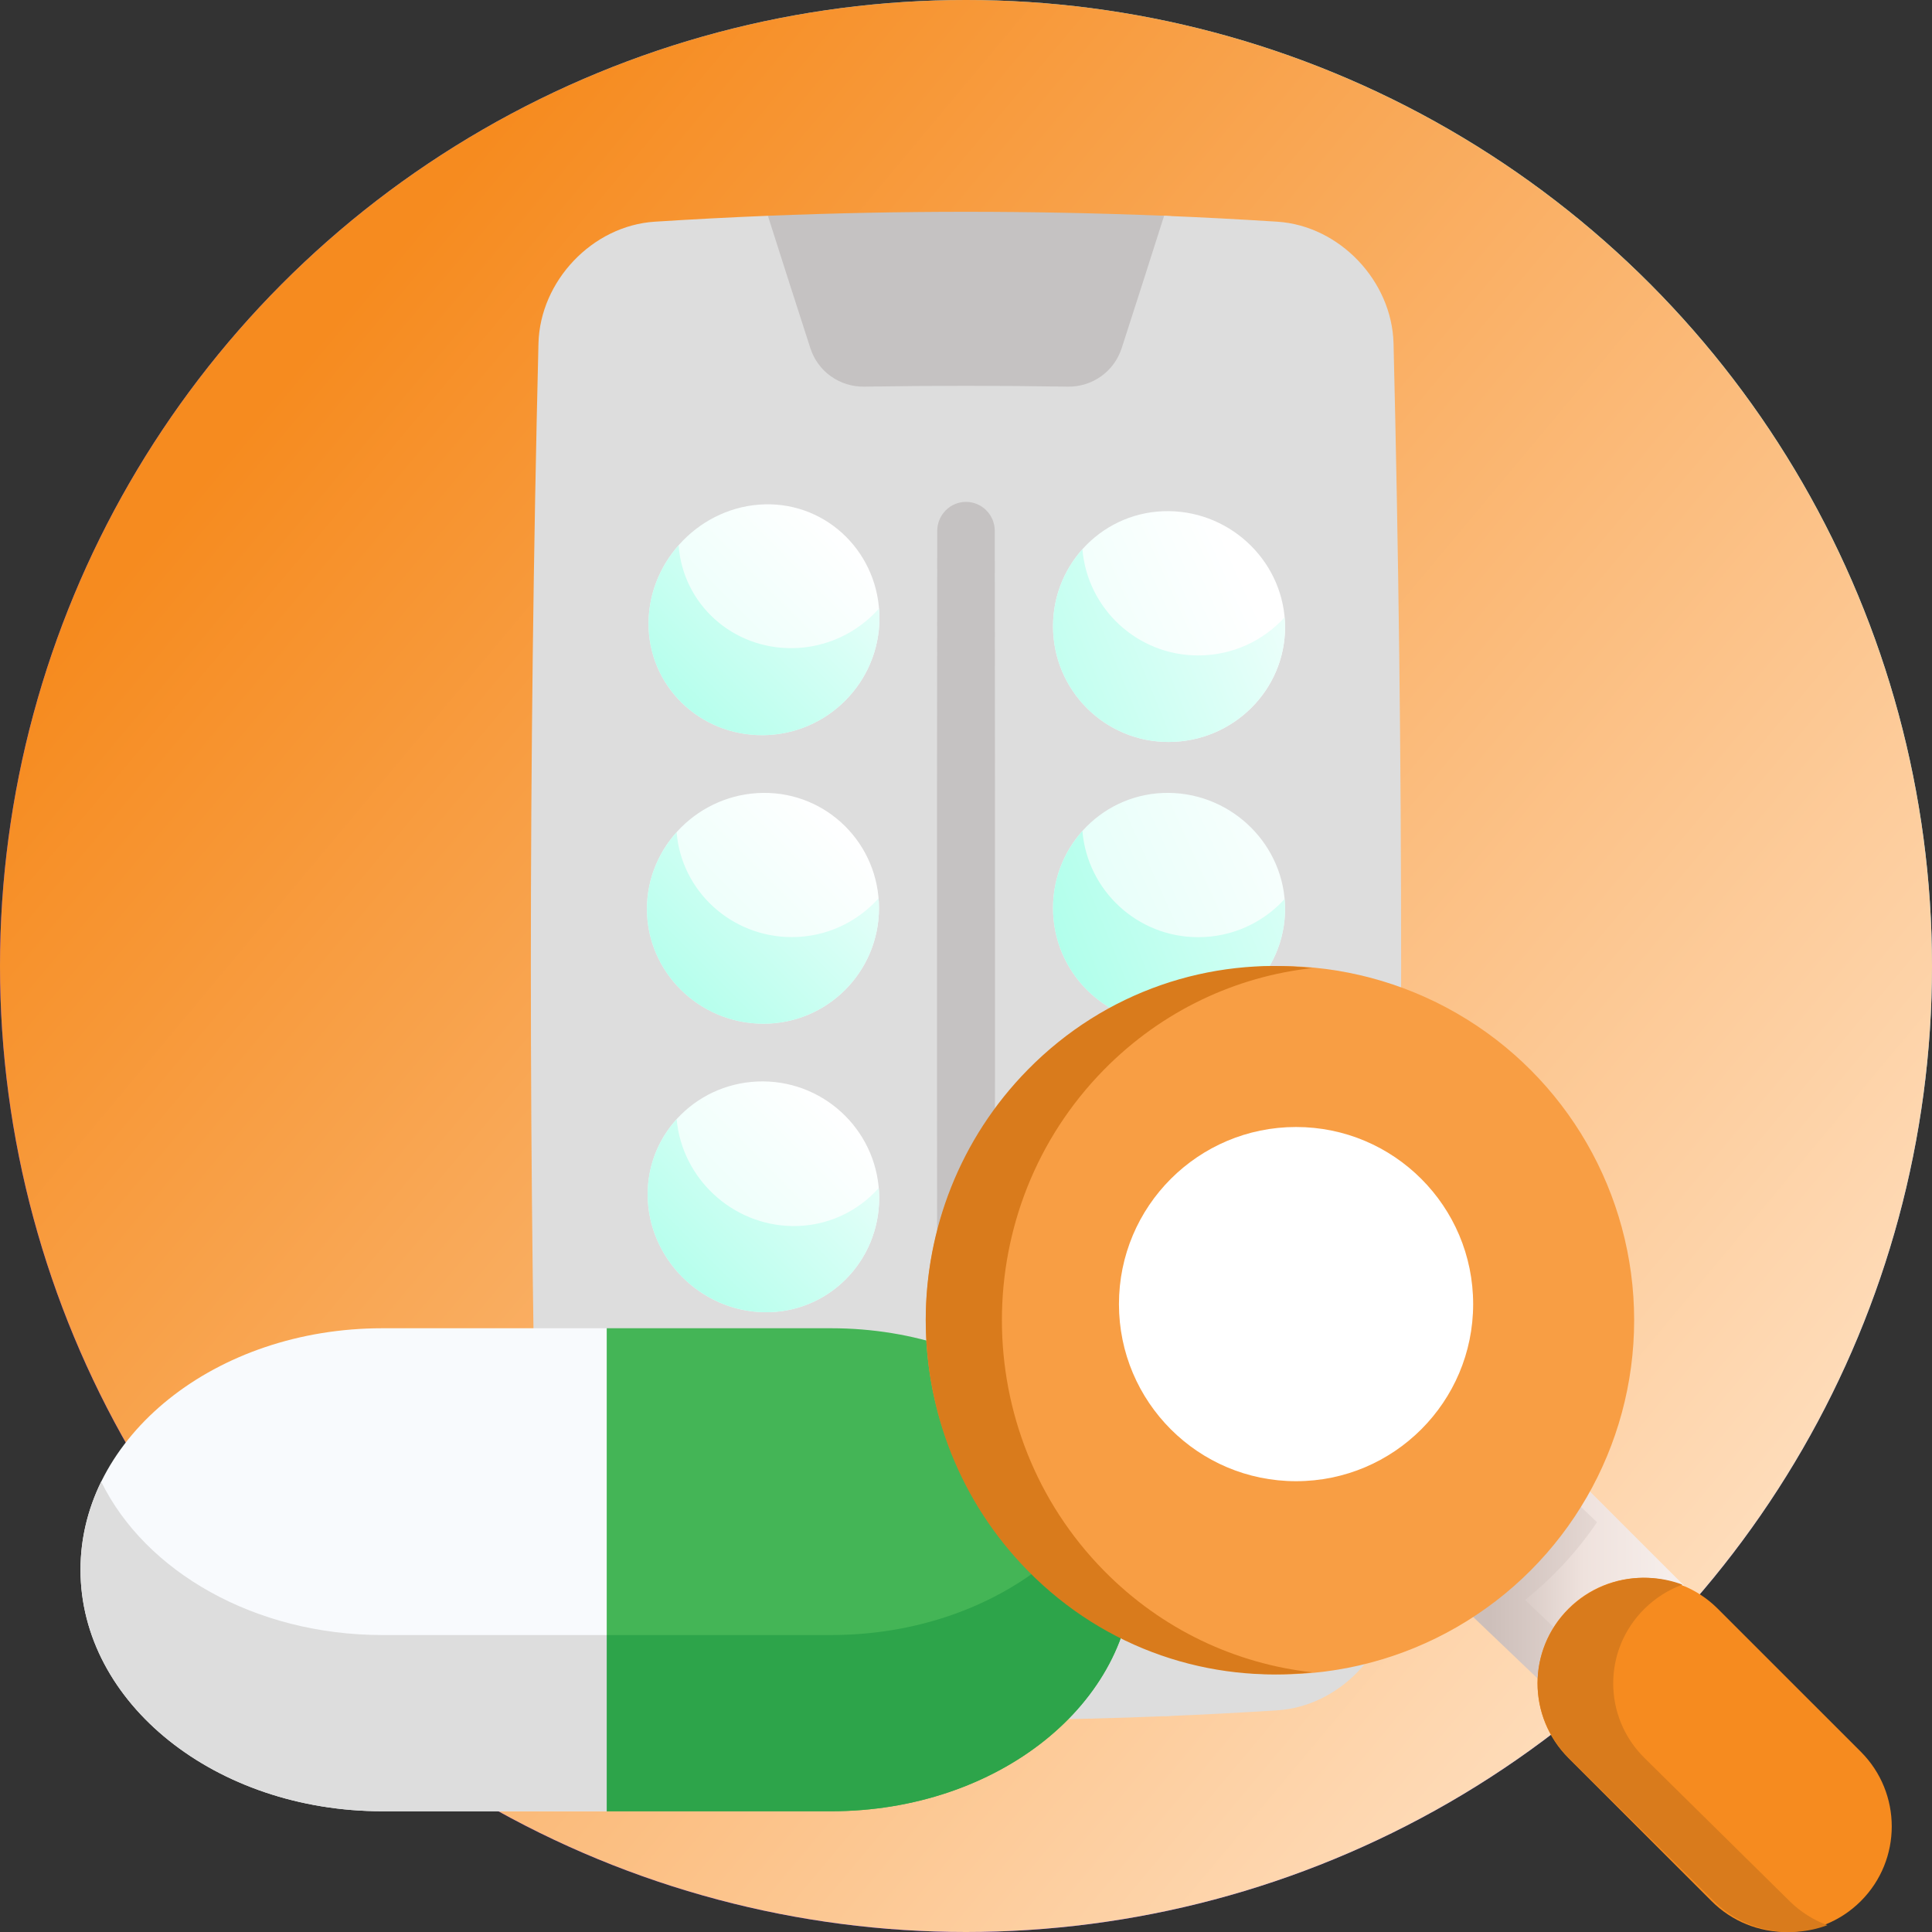
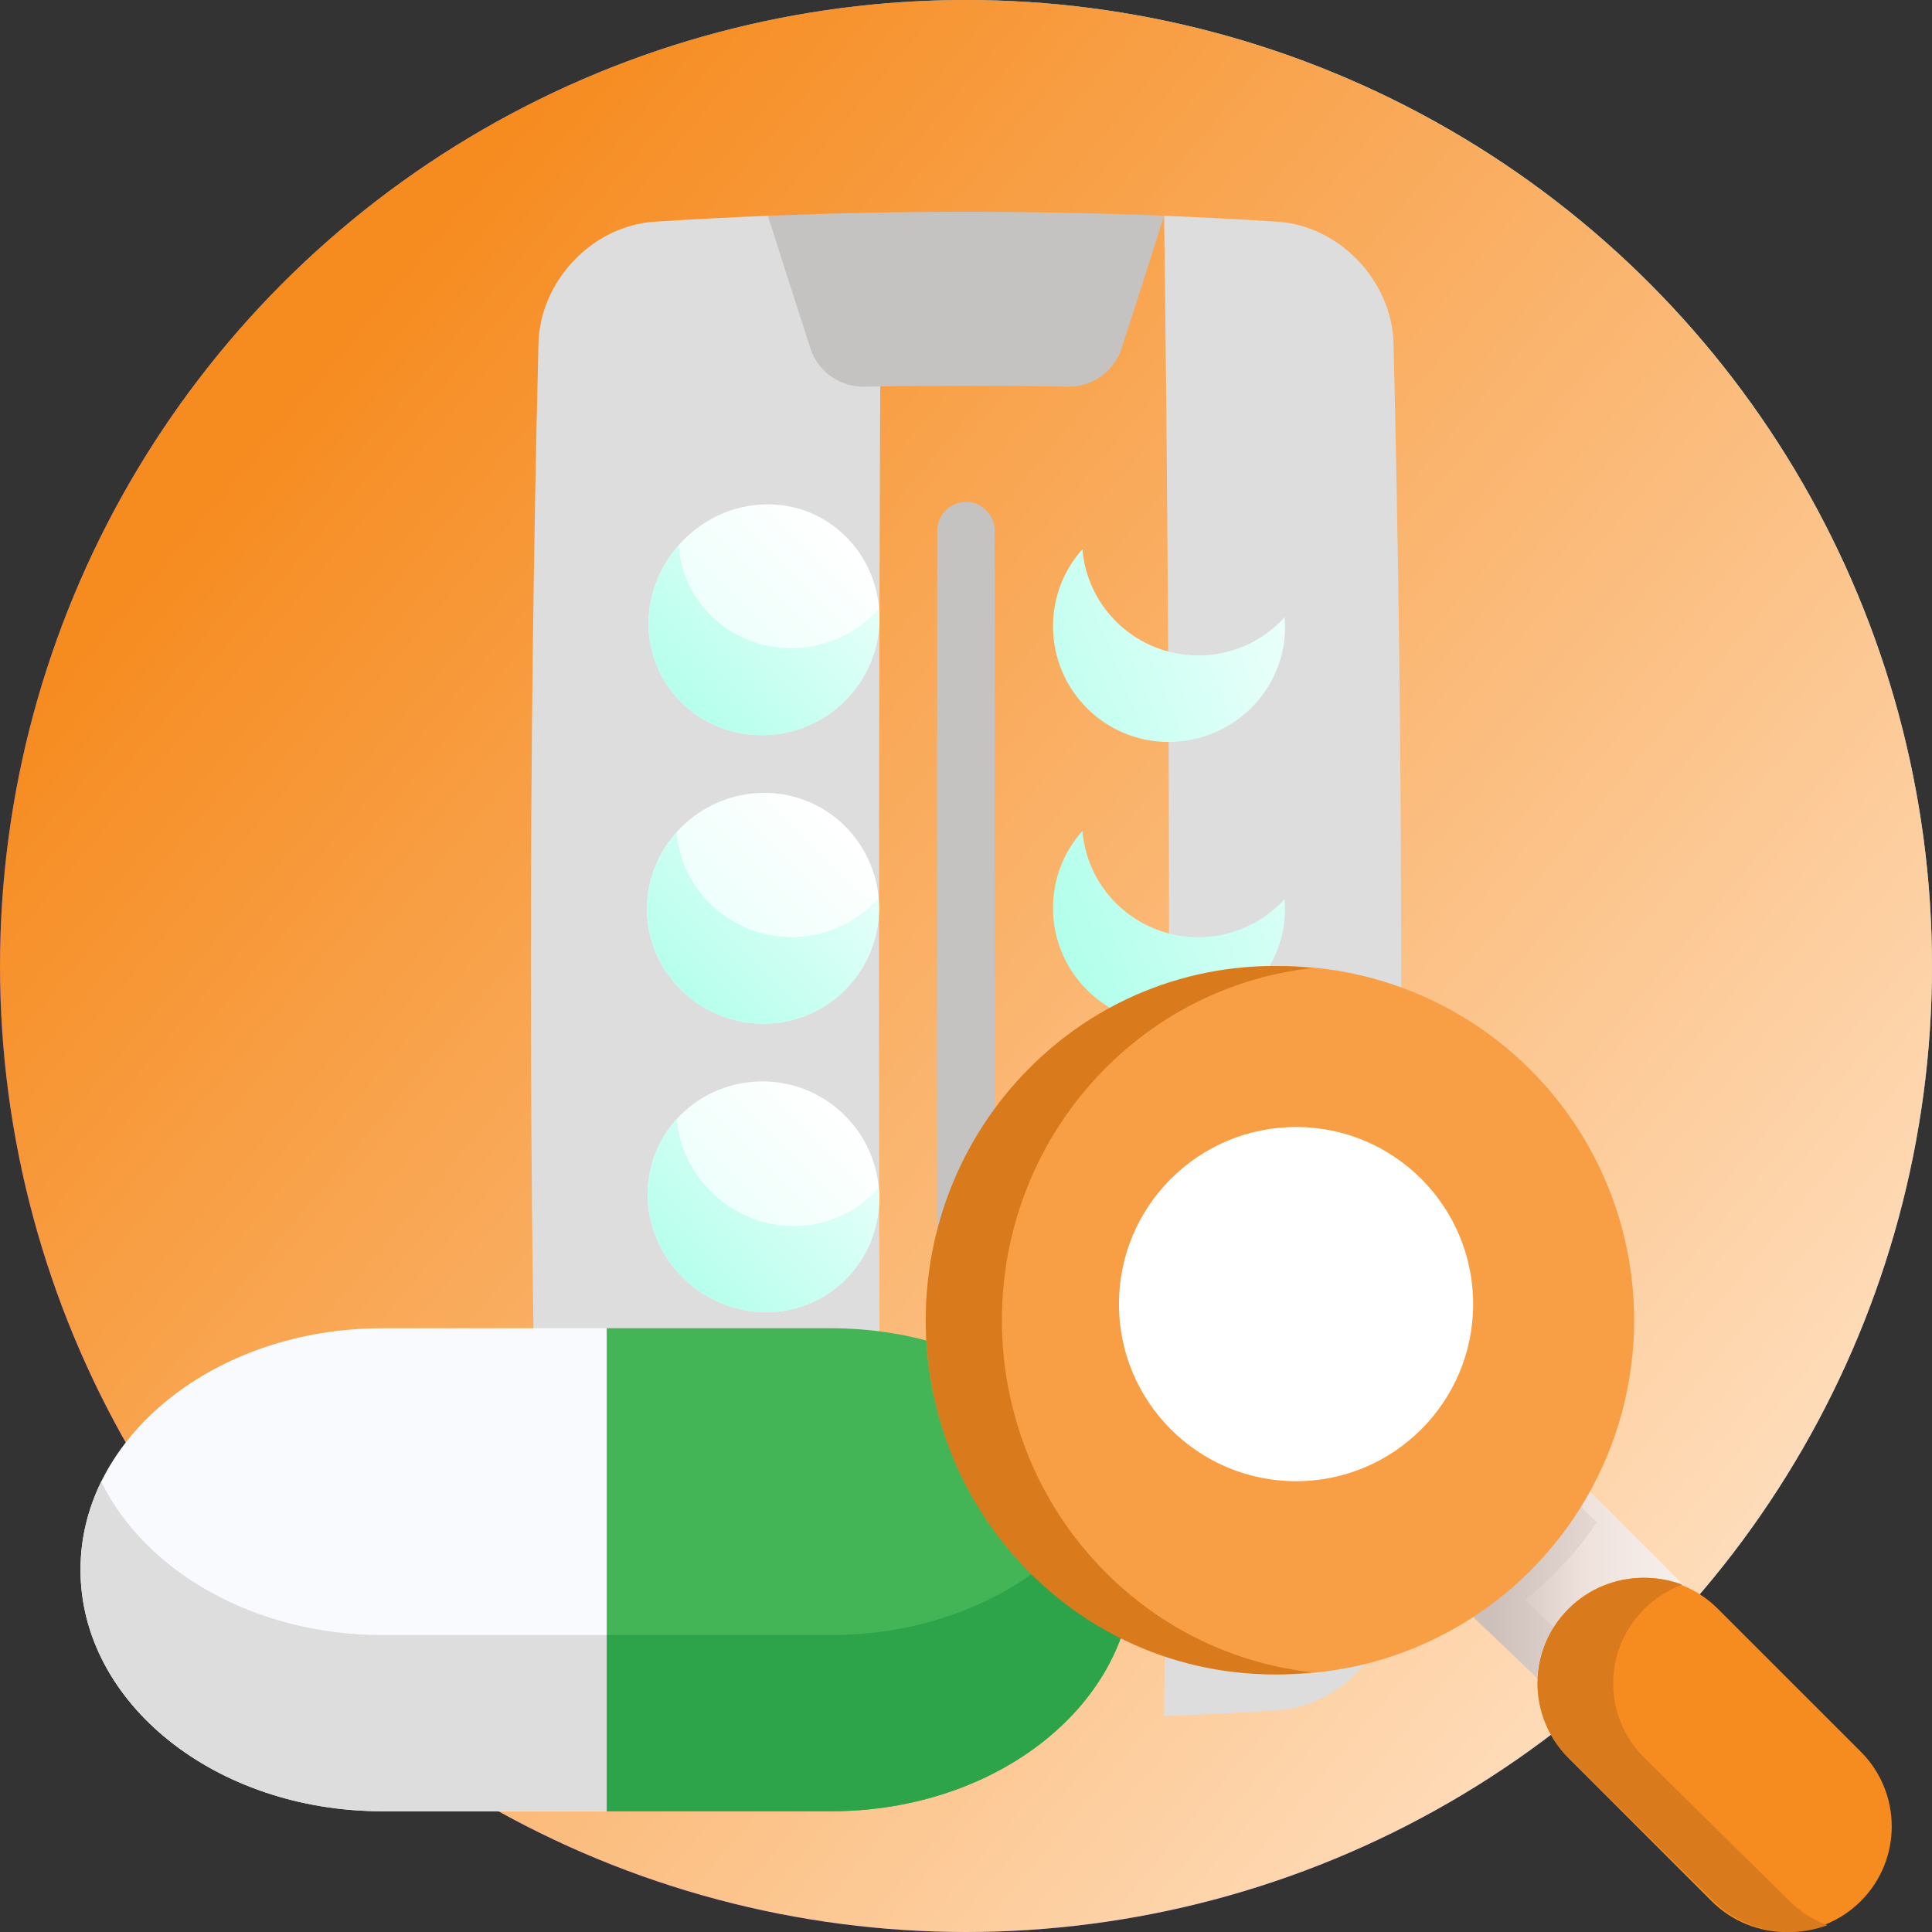
<svg xmlns="http://www.w3.org/2000/svg" width="48" height="48" viewBox="0 0 48 48">
  <rect x="0" y="0" width="48" height="48" fill="#333333" stroke="none" />
  <defs>
    <linearGradient id="xq3mukoxoa" x1="14.645%" x2="85.355%" y1="85.355%" y2="14.645%">
      <stop offset=".56%" stop-color="#560DFF" />
      <stop offset="100%" stop-color="#73ECFF" />
    </linearGradient>
    <linearGradient id="061oubpp8b" x1="93.201%" x2="14.482%" y1="86.35%" y2="20.533%">
      <stop offset="0%" stop-color="#FFE2C5" />
      <stop offset="100%" stop-color="#F68B1F" />
    </linearGradient>
    <linearGradient id="qb9kwv8kgc" x1="-268.83%" x2="84.72%" y1="367.048%" y2="15.322%">
      <stop offset="0%" stop-color="#85FFE0" />
      <stop offset="23.39%" stop-color="#9DFFE6" />
      <stop offset="72.51%" stop-color="#DAFFF6" />
      <stop offset="100%" stop-color="#FFF" />
    </linearGradient>
    <linearGradient id="wtyydvsimd" x1="-76.438%" x2="121.941%" y1="148.118%" y2="-16.636%">
      <stop offset="0%" stop-color="#85FFE0" />
      <stop offset="23.39%" stop-color="#9DFFE6" />
      <stop offset="72.51%" stop-color="#DAFFF6" />
      <stop offset="100%" stop-color="#FFF" />
    </linearGradient>
    <linearGradient id="gsto48gyxe" x1="-272.427%" x2="85.114%" y1="371.16%" y2="14.668%">
      <stop offset="0%" stop-color="#85FFE0" />
      <stop offset="23.39%" stop-color="#9DFFE6" />
      <stop offset="72.51%" stop-color="#DAFFF6" />
      <stop offset="100%" stop-color="#FFF" />
    </linearGradient>
    <linearGradient id="dpvkpp4dif" x1="-78.025%" x2="122.953%" y1="148.782%" y2="-17.616%">
      <stop offset="0%" stop-color="#85FFE0" />
      <stop offset="23.39%" stop-color="#9DFFE6" />
      <stop offset="72.51%" stop-color="#DAFFF6" />
      <stop offset="100%" stop-color="#FFF" />
    </linearGradient>
    <linearGradient id="56vblbs68g" x1="-272.829%" x2="85.158%" y1="374.517%" y2="14.095%">
      <stop offset="0%" stop-color="#85FFE0" />
      <stop offset="23.39%" stop-color="#9DFFE6" />
      <stop offset="72.51%" stop-color="#DAFFF6" />
      <stop offset="100%" stop-color="#FFF" />
    </linearGradient>
    <linearGradient id="patck219zh" x1="-79.974%" x2="124.103%" y1="150.421%" y2="-19.264%">
      <stop offset="0%" stop-color="#85FFE0" />
      <stop offset="23.39%" stop-color="#9DFFE6" />
      <stop offset="72.51%" stop-color="#DAFFF6" />
      <stop offset="100%" stop-color="#FFF" />
    </linearGradient>
    <linearGradient id="08v3oa3xvi" x1="-269.778%" x2="85.211%" y1="368.344%" y2="15.183%">
      <stop offset="0%" stop-color="#85FFE0" />
      <stop offset="23.39%" stop-color="#9DFFE6" />
      <stop offset="72.51%" stop-color="#DAFFF6" />
      <stop offset="100%" stop-color="#FFF" />
    </linearGradient>
    <linearGradient id="p6v06oltmj" x1="-76.45%" x2="122.406%" y1="147.577%" y2="-16.527%">
      <stop offset="0%" stop-color="#85FFE0" />
      <stop offset="23.39%" stop-color="#9DFFE6" />
      <stop offset="72.51%" stop-color="#DAFFF6" />
      <stop offset="100%" stop-color="#FFF" />
    </linearGradient>
    <linearGradient id="j5qw2h1yok" x1="-273.814%" x2="85.654%" y1="374.228%" y2="14.743%">
      <stop offset="0%" stop-color="#85FFE0" />
      <stop offset="23.39%" stop-color="#9DFFE6" />
      <stop offset="72.51%" stop-color="#DAFFF6" />
      <stop offset="100%" stop-color="#FFF" />
    </linearGradient>
    <linearGradient id="qn86fn9l1l" x1="-78.098%" x2="123.399%" y1="148.461%" y2="-17.276%">
      <stop offset="0%" stop-color="#85FFE0" />
      <stop offset="23.39%" stop-color="#9DFFE6" />
      <stop offset="72.51%" stop-color="#DAFFF6" />
      <stop offset="100%" stop-color="#FFF" />
    </linearGradient>
    <linearGradient id="ice2nlasnm" x1="-266.879%" x2="84.892%" y1="365.982%" y2="15.235%">
      <stop offset="0%" stop-color="#85FFE0" />
      <stop offset="23.39%" stop-color="#9DFFE6" />
      <stop offset="72.51%" stop-color="#DAFFF6" />
      <stop offset="100%" stop-color="#FFF" />
    </linearGradient>
    <linearGradient id="dwqc7g9rbn" x1="-75.139%" x2="121.547%" y1="147.629%" y2="-16.406%">
      <stop offset="0%" stop-color="#85FFE0" />
      <stop offset="23.39%" stop-color="#9DFFE6" />
      <stop offset="72.51%" stop-color="#DAFFF6" />
      <stop offset="100%" stop-color="#FFF" />
    </linearGradient>
    <linearGradient id="zcc28a25lo" x1="-260.858%" x2="84.233%" y1="362.814%" y2="15.376%">
      <stop offset="0%" stop-color="#85FFE0" />
      <stop offset="23.39%" stop-color="#9DFFE6" />
      <stop offset="72.51%" stop-color="#DAFFF6" />
      <stop offset="100%" stop-color="#FFF" />
    </linearGradient>
    <linearGradient id="5e1adlaomp" x1="-74.142%" x2="120.798%" y1="148.606%" y2="-16.905%">
      <stop offset="0%" stop-color="#85FFE0" />
      <stop offset="23.39%" stop-color="#9DFFE6" />
      <stop offset="72.51%" stop-color="#DAFFF6" />
      <stop offset="100%" stop-color="#FFF" />
    </linearGradient>
    <linearGradient id="xmp1qwvylq" x1="-5.142%" x2="81.017%" y1="50%" y2="50%">
      <stop offset="0%" stop-color="#F9F3F1" />
      <stop offset="57.25%" stop-color="#EFE2DD" />
      <stop offset="100%" stop-color="#CDBFBA" />
    </linearGradient>
    <linearGradient id="jztl8mxodr" x1="-122.96%" x2="58.072%" y1="50%" y2="50%">
      <stop offset="0%" stop-color="#F9F3F1" />
      <stop offset="57.25%" stop-color="#EFE2DD" />
      <stop offset="100%" stop-color="#CDBFBA" />
    </linearGradient>
  </defs>
  <g fill="none" fill-rule="evenodd">
    <g>
      <g>
        <g>
          <g>
            <g transform="translate(-1005, -3512) translate(984, 3320) translate(21, 184) translate(0, 8)">
              <circle cx="24" cy="24" r="24" fill="url(#xq3mukoxoa)" fill-rule="nonzero" />
              <circle cx="24" cy="24" r="24" fill="url(#061oubpp8b)" />
              <path fill="#DDD" fill-rule="nonzero" d="M21.883 6.747c-.939-.474-1.874-.937-2.805-1.386-.937.038-1.875.087-2.812.147-1.551.101-2.848 1.474-2.888 3.023-.252 10.313-.252 20.625 0 30.938.04 1.549 1.337 2.922 2.888 3.023 1.875.12 3.75.195 5.625.228-.068-11.991-.07-23.982-.008-35.973zM31.734 5.508c-.937-.06-1.875-.109-2.812-.147.164 12.426.164 24.852 0 37.278.937-.038 1.875-.087 2.812-.146 1.551-.102 2.848-1.475 2.888-3.024.252-10.313.252-20.625 0-30.938-.04-1.549-1.337-2.922-2.888-3.023z" />
-               <path fill="#DDD" fill-rule="nonzero" d="M31.79 39.648c.184-10.432.184-20.864 0-31.295-.03-1.568-1.317-2.927-2.868-2.992-2.904.074-5.812.255-8.725.535-.689.545-1.143 1.395-1.154 2.333-.117 10.514-.117 21.028 0 31.542.02 1.582 1.297 2.921 2.848 2.949 2.343.04 4.687.014 7.03-.081 1.552-.065 2.838-1.424 2.868-2.991z" />
              <path fill="#C5C2C2" fill-rule="nonzero" d="M19.078 5.361c.347 1.093.7 2.19 1.055 3.289.188.582.728.965 1.34.956 1.684-.027 3.37-.027 5.055 0 .611.01 1.151-.375 1.34-.956.355-1.1.707-2.196 1.054-3.289-3.281-.132-6.563-.132-9.844 0zM24 12.469c-.394 0-.714.324-.715.722-.01 8.647-.007 17.295.006 25.942 0 .398.318.722.709.722.39 0 .708-.324.71-.722.012-8.647.014-17.295.005-25.942 0-.398-.32-.722-.715-.722z" />
-               <path fill="url(#qb9kwv8kgc)" fill-rule="nonzero" d="M31.927 22.578c.002 1.568-1.291 2.849-2.883 2.856-1.592.006-2.882-1.283-2.882-2.874 0-1.591 1.287-2.877 2.876-2.861 1.59.017 2.886 1.31 2.889 2.879zM31.927 15.578c.002 1.568-1.291 2.849-2.883 2.856-1.592.006-2.882-1.283-2.882-2.874 0-1.591 1.287-2.877 2.876-2.861 1.59.017 2.886 1.31 2.889 2.879z" />
              <path fill="url(#wtyydvsimd)" fill-rule="nonzero" d="M29.765 23.284c-1.51-.001-2.748-1.161-2.873-2.638-.454.507-.73 1.178-.73 1.914 0 1.591 1.29 2.88 2.882 2.874 1.592-.008 2.885-1.288 2.883-2.857 0-.08-.005-.16-.012-.24-.527.58-1.294.949-2.15.947zM29.765 16.284c-1.51-.001-2.748-1.161-2.873-2.638-.454.507-.73 1.178-.73 1.914 0 1.591 1.29 2.88 2.882 2.874 1.592-.008 2.885-1.288 2.883-2.857 0-.08-.005-.16-.012-.24-.527.58-1.294.949-2.15.947z" />
              <path fill="url(#gsto48gyxe)" fill-rule="nonzero" d="M31.91 29.69c-.012 1.568-1.309 2.881-2.891 2.912-1.583.03-2.864-1.251-2.862-2.842.002-1.591 1.293-2.884 2.885-2.892 1.591-.008 2.878 1.254 2.867 2.822z" />
-               <path fill="url(#dpvkpp4dif)" fill-rule="nonzero" d="M29.749 30.441c-1.505.025-2.736-1.125-2.858-2.6-.455.51-.733 1.183-.734 1.919-.002 1.591 1.279 2.873 2.862 2.842 1.582-.03 2.88-1.344 2.89-2.912 0-.081-.003-.161-.01-.24-.53.593-1.298.978-2.15.991z" />
-               <path fill="url(#56vblbs68g)" fill-rule="nonzero" d="M31.835 36.803c-.024 1.567-1.316 2.913-2.878 2.968-1.563.055-2.825-1.22-2.82-2.811.005-1.592 1.29-2.89 2.872-2.924 1.582-.03 2.85 1.198 2.826 2.767z" />
+               <path fill="url(#56vblbs68g)" fill-rule="nonzero" d="M31.835 36.803z" />
              <path fill="url(#patck219zh)" fill-rule="nonzero" d="M29.69 37.598c-1.489.052-2.703-1.089-2.82-2.563-.454.515-.73 1.189-.733 1.925-.005 1.59 1.257 2.866 2.82 2.811 1.562-.055 2.854-1.4 2.878-2.968.001-.081-.002-.161-.007-.24-.53.605-1.294 1.007-2.137 1.035z" />
              <path fill="url(#08v3oa3xvi)" fill-rule="nonzero" d="M21.838 22.56c0 1.591-1.29 2.88-2.882 2.874-1.592-.008-2.885-1.288-2.883-2.857.003-1.568 1.3-2.861 2.889-2.878 1.59-.016 2.877 1.27 2.876 2.861z" />
              <path fill="url(#p6v06oltmj)" fill-rule="nonzero" d="M19.676 23.282c-1.51 0-2.748-1.147-2.866-2.606-.457.51-.735 1.175-.737 1.902-.002 1.568 1.291 2.849 2.883 2.856 1.592.006 2.881-1.283 2.882-2.874 0-.082-.004-.163-.01-.243-.529.591-1.297.964-2.152.965z" />
              <path fill="url(#j5qw2h1yok)" fill-rule="nonzero" d="M21.85 15.36c-.004 1.591-1.294 2.887-2.883 2.905-1.59.017-2.87-1.231-2.854-2.8.017-1.568 1.313-2.894 2.889-2.935 1.576-.04 2.85 1.24 2.847 2.83z" />
              <path fill="url(#qn86fn9l1l)" fill-rule="nonzero" d="M19.695 16.103c-1.504.02-2.729-1.1-2.835-2.556-.457.52-.74 1.191-.747 1.918-.016 1.569 1.265 2.817 2.854 2.8 1.589-.018 2.879-1.313 2.882-2.905 0-.082-.004-.163-.01-.243-.527.595-1.293.974-2.144.986z" />
              <path fill="url(#ice2nlasnm)" fill-rule="nonzero" d="M21.843 29.76c.002 1.591-1.279 2.873-2.862 2.842-1.583-.03-2.88-1.344-2.89-2.912-.011-1.568 1.276-2.83 2.867-2.823 1.592.01 2.883 1.302 2.885 2.893z" />
              <path fill="url(#dwqc7g9rbn)" fill-rule="nonzero" d="M19.688 30.461c-1.504-.02-2.747-1.194-2.877-2.655-.452.499-.725 1.157-.72 1.884.01 1.568 1.308 2.881 2.89 2.912 1.583.03 2.864-1.251 2.862-2.842 0-.082-.005-.163-.011-.244-.526.59-1.29.955-2.144.945z" />
              <path fill="url(#zcc28a25lo)" fill-rule="nonzero" d="M21.863 36.96c.005 1.59-1.257 2.866-2.82 2.811-1.562-.055-2.854-1.4-2.878-2.968-.024-1.57 1.244-2.798 2.826-2.767 1.582.033 2.867 1.332 2.872 2.924z" />
              <path fill="url(#5e1adlaomp)" fill-rule="nonzero" d="M19.732 37.64c-1.489-.039-2.727-1.242-2.867-2.705-.445.489-.71 1.14-.7 1.867.024 1.568 1.316 2.914 2.878 2.97 1.563.054 2.825-1.221 2.82-2.812 0-.082-.005-.163-.012-.244-.52.586-1.275.945-2.119.924z" />
            </g>
            <g fill-rule="nonzero">
              <path fill="#44B556" d="M26.15 6c0 1.656-.84 3.157-2.197 4.243C22.595 11.329 20.72 12 18.649 12h-5.575l-2.09-5.6 2.09-6.4h5.575c4.141 0 7.5 2.686 7.5 6z" transform="translate(-1005, -3512) translate(984, 3320) translate(21, 184) translate(0, 8) translate(2, 33)" />
              <path fill="#F8FAFD" d="M13.074 0v12H7.5C3.357 12 0 9.313 0 6c0-1.658.84-3.157 2.197-4.243C3.554.671 5.429 0 7.5 0h5.574z" transform="translate(-1005, -3512) translate(984, 3320) translate(21, 184) translate(0, 8) translate(2, 33)" />
              <path fill="#2DA44A" d="M26.15 6c0 1.656-.84 3.157-2.197 4.243C22.595 11.329 20.72 12 18.649 12h-5.575L11.99 9.809l1.083-2.187h5.575c2.07 0 3.946-.671 5.304-1.757.725-.58 1.302-1.278 1.682-2.053.331.678.514 1.416.514 2.188z" transform="translate(-1005, -3512) translate(984, 3320) translate(21, 184) translate(0, 8) translate(2, 33)" />
              <path fill="#DDD" d="M13.074 7.622V12H7.5C3.357 12 0 9.313 0 6c0-.772.183-1.51.514-2.19C1.607 6.042 4.322 7.622 7.5 7.622h5.574z" transform="translate(-1005, -3512) translate(984, 3320) translate(21, 184) translate(0, 8) translate(2, 33)" />
            </g>
            <g transform="translate(-1005, -3512) translate(984, 3320) translate(21, 184) translate(0, 8) translate(35, 36) scale(-1, 1) translate(-35, -36) translate(23, 24)">
              <path fill="url(#xmp1qwvylq)" fill-rule="nonzero" d="M7.446 18.4L4.8 15.754 8.554 12 11.2 14.646z" />
              <path fill="url(#jztl8mxodr)" fill-rule="nonzero" d="M12 14.646L8.067 18.4l-.867-.827 1.91-1.823c-.202-.161-.397-.332-.586-.513-.461-.44-.862-.916-1.201-1.418L9.228 12 12 14.646z" />
              <path fill="#F68B1F" fill-rule="nonzero" d="M.768 23.232c-1.024-1.024-1.024-2.685 0-3.71l3.555-3.554c1.024-1.024 2.685-1.024 3.709 0s1.024 2.685 0 3.71l-3.555 3.554c-1.024 1.024-2.685 1.024-3.709 0z" />
              <path fill="#D97B1C" fill-rule="nonzero" d="M8.022 15.968c-.763-.753-1.873-.952-2.82-.599.343.128.664.327.94.599 1.038 1.024 1.038 2.685 0 3.71l-3.603 3.554c-.275.272-.597.471-.939.599.947.353 2.057.154 2.82-.599l3.602-3.555c1.037-1.024 1.037-2.685 0-3.71z" />
              <circle cx="15.2" cy="8.8" r="8.8" fill="#F89E44" fill-rule="nonzero" />
              <circle cx="14.8" cy="8.4" r="4.4" fill="#FFF" />
              <path fill="#D97B1C" fill-rule="nonzero" d="M21.465 2.577C19.535.613 16.918-.228 14.4.052c1.89.21 3.724 1.052 5.173 2.525 3.38 3.437 3.38 9.01 0 12.446-1.449 1.473-3.283 2.314-5.173 2.525 2.518.28 5.135-.561 7.065-2.525 3.38-3.437 3.38-9.01 0-12.446z" />
            </g>
          </g>
        </g>
      </g>
    </g>
  </g>
</svg>